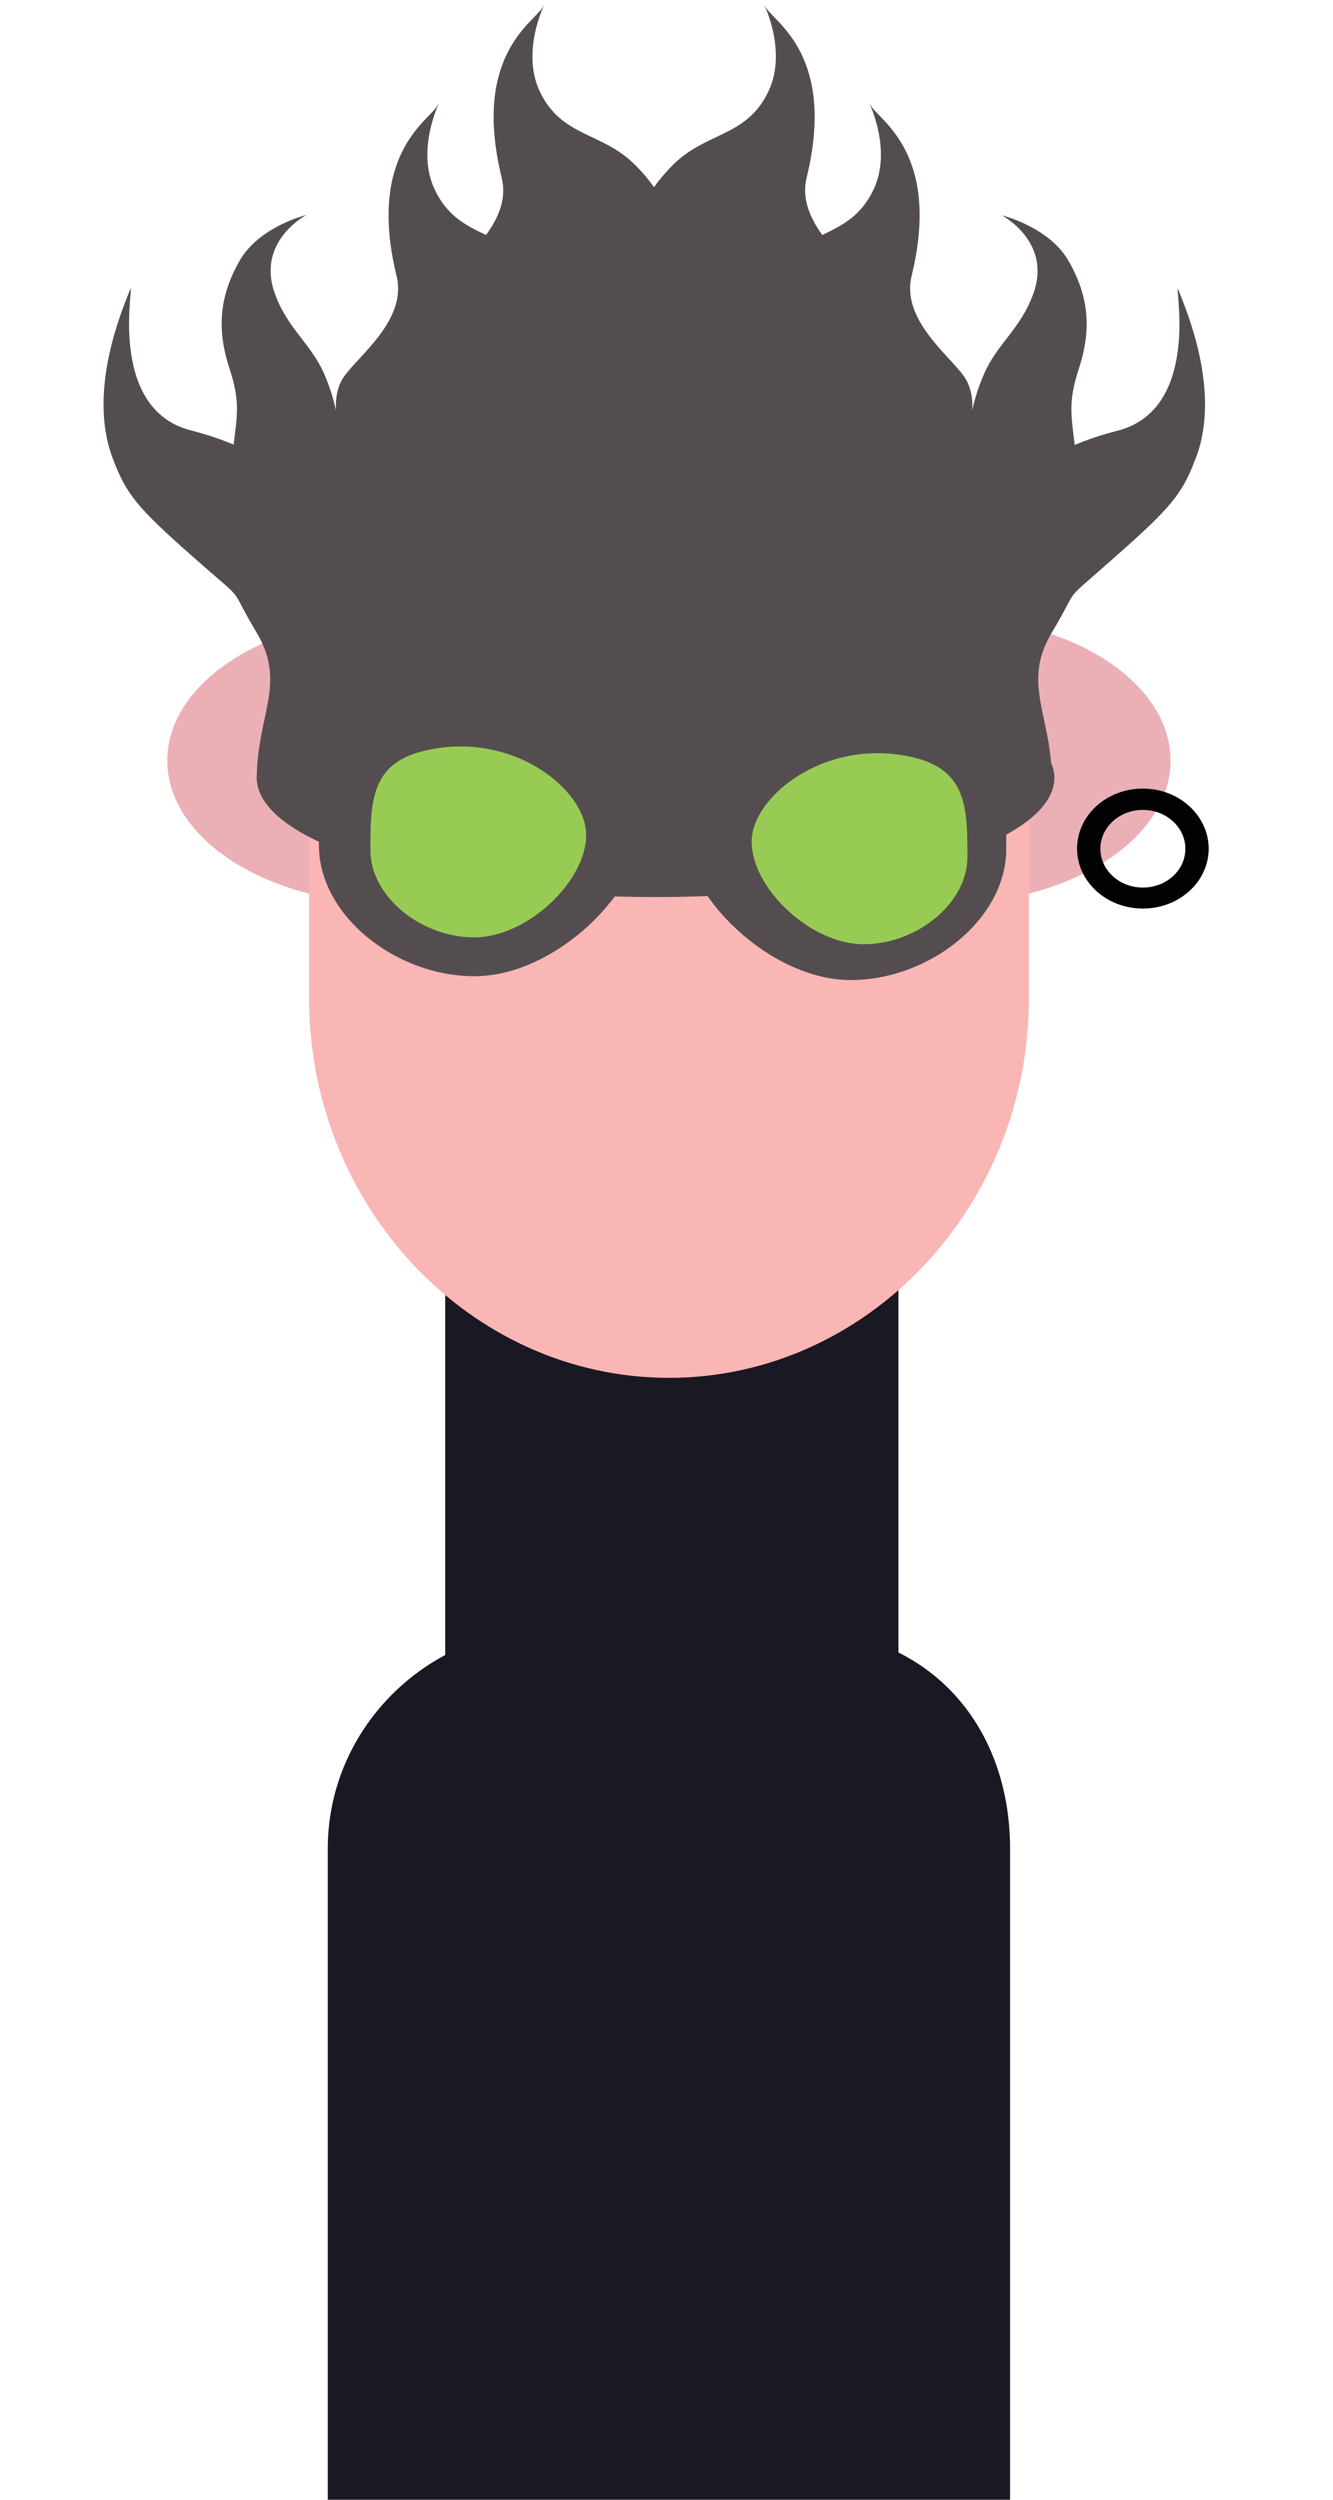
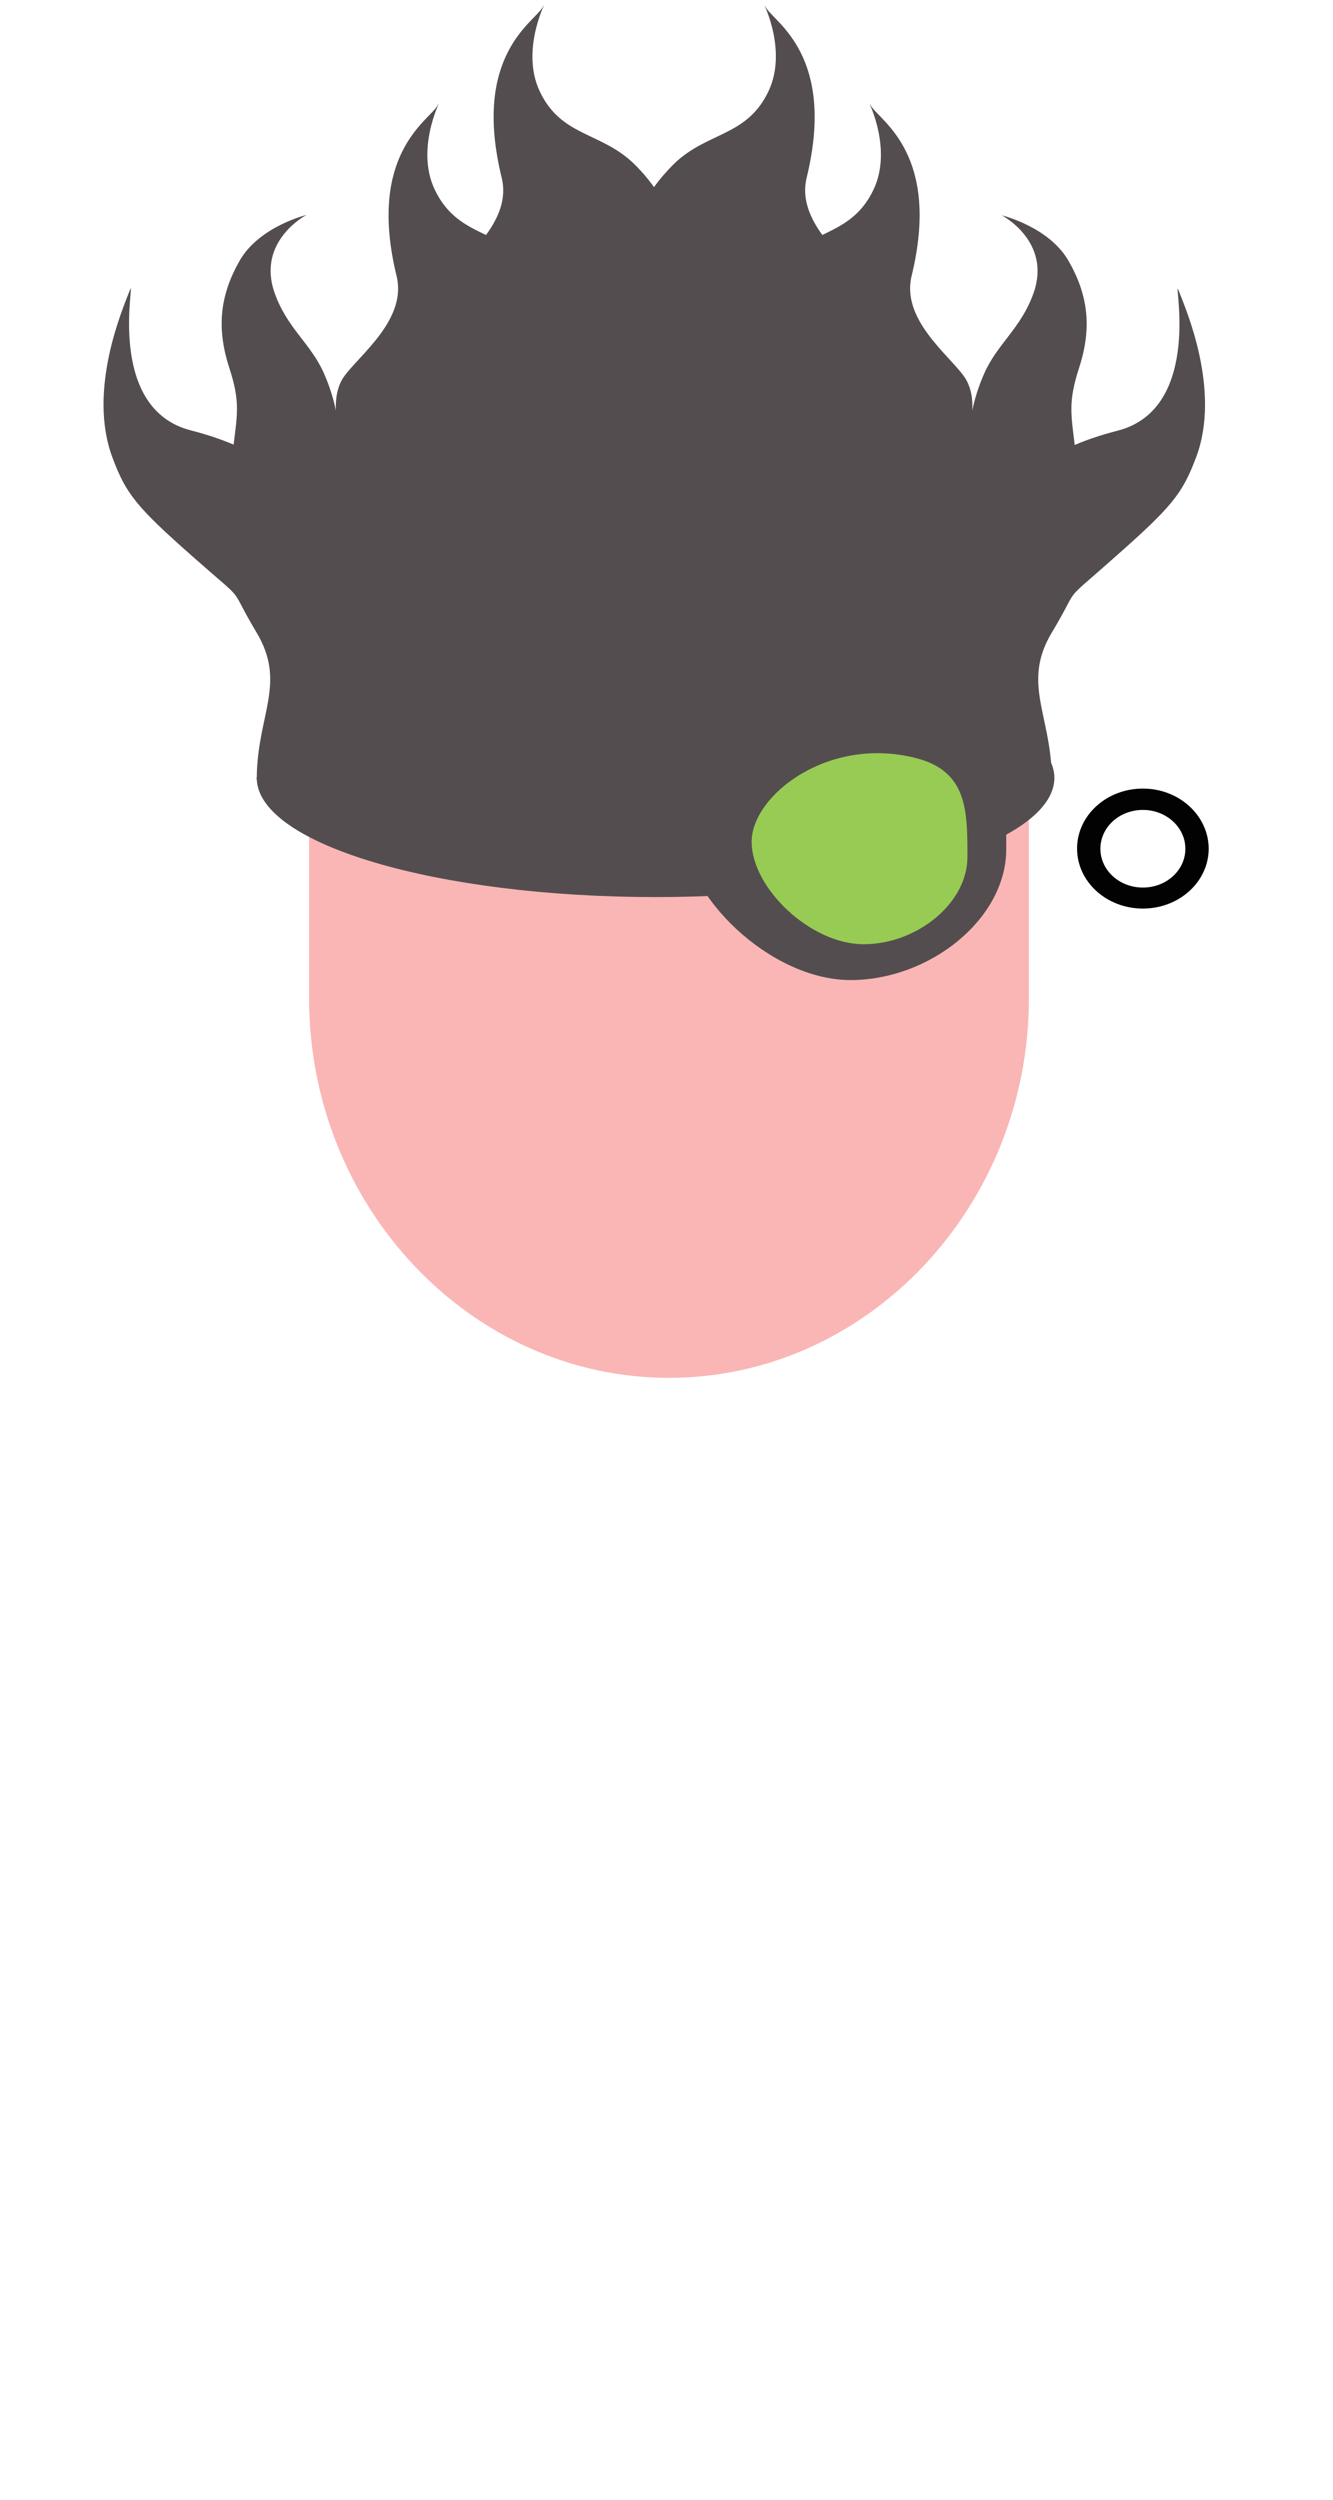
<svg xmlns="http://www.w3.org/2000/svg" xmlns:xlink="http://www.w3.org/1999/xlink" version="1.1" id="Layer_1" x="0px" y="0px" viewBox="0 0 80 150" style="enable-background:new 0 0 80 150;" xml:space="preserve">
  <style type="text/css">
	.st0{fill:#35A0BF;}
	.st1{fill:#D4C475;}
	.st2{fill:#BC4982;}
	.st3{fill:#683E69;}
	.st4{fill:#567D9A;}
	.st5{fill:#3D7F47;}
	.st6{fill:#C38875;}
	.st7{fill:#CCA475;}
	.st8{fill:#D0BE5C;}
	.st9{fill:#227C7B;}
	.st10{clip-path:url(#SVGID_00000000911991305850856570000001548644182920664214_);}
	.st11{fill:#1A1822;}
	.st12{clip-path:url(#SVGID_00000170996858942401628710000017766608487029170611_);}
	.st13{clip-path:url(#SVGID_00000112623471370845045740000009844550729786023588_);}
	.st14{fill:#EBB0B6;}
	.st15{fill:#F9B6B5;}
	.st16{fill:#544D50;}
	.st17{fill:#98CB54;}
	.st18{fill:#020202;}
</style>
  <symbol id="Confeti" viewBox="-40.36 -21.85 80.73 43.7">
    <g>
-       <polygon class="st0" points="-0.51,1.03 1.52,-5.22 8.09,-5.22 2.78,-9.08 4.8,-15.34 -0.51,-11.47 -5.82,-15.34 -3.79,-9.08     -9.11,-5.22 -2.54,-5.22   " />
      <polygon class="st1" points="23.82,14.38 23.55,7.81 29.72,5.52 23.39,3.74 23.13,-2.83 19.48,2.64 13.15,0.86 17.22,6.02     13.58,11.5 19.74,9.22   " />
      <polygon class="st2" points="-29.58,15.77 -24.49,7.9 -15.44,10.32 -21.35,3.04 -16.25,-4.82 -24.99,-1.45 -30.89,-8.73     -30.39,0.63 -39.13,4 -30.08,6.41   " />
      <polygon class="st3" points="26.26,-6.08 28.22,-9.11 31.71,-8.18 29.43,-10.98 31.39,-14.01 28.03,-12.71 25.76,-15.51     25.95,-11.91 22.58,-10.61 26.07,-9.68   " />
      <rect x="-39.75" y="-8.1" transform="matrix(0.907 -0.421 0.421 0.907 -0.897 -16.258)" class="st4" width="5" height="4" />
      <rect x="-8.15" y="6.37" transform="matrix(0.992 -0.126 0.126 0.992 -1.098 -0.645)" class="st5" width="5" height="4" />
      <rect x="2.53" y="16.63" transform="matrix(0.334 -0.942 0.942 0.334 -15.013 17.001)" class="st6" width="4" height="5" />
      <rect x="13.69" y="-19.38" transform="matrix(0.335 -0.942 0.942 0.335 26.573 2.78)" class="st7" width="3.13" height="3.91" />
      <rect x="-28.21" y="-21.73" transform="matrix(0.998 -0.062 0.062 0.998 1.198 -1.664)" class="st3" width="3.91" height="3.13" />
      <polygon class="st8" points="-14.37,-13.04 -18.26,-13.28 -17.17,-10.16 -13.28,-9.92   " />
      <rect x="36.48" y="-1.22" transform="matrix(0.283 -0.959 0.959 0.283 26.567 37.014)" class="st9" width="3.13" height="3.91" />
    </g>
  </symbol>
  <g>
    <g>
      <g>
        <g>
          <defs>
-             <rect id="SVGID_1_" x="-13.3" y="-9.05" width="106.89" height="175.84" />
-           </defs>
+             </defs>
          <clipPath id="SVGID_00000065781476233742443210000014262724371082387604_">
            <use xlink:href="#SVGID_1_" style="overflow:visible;" />
          </clipPath>
          <g style="clip-path:url(#SVGID_00000065781476233742443210000014262724371082387604_);">
            <g>
              <path class="st11" d="M26.72,76.39v22.92c-4.19,2.24-7.05,6.61-7.05,11.62v67.75c0,7.26,6.02,13.2,13.38,13.2h14.86        c7.36,0,12.71-5.94,12.71-13.2v-67.75c0-5.13-2.34-9.59-6.7-11.77V76.05" />
              <g>
                <g>
                  <g>
                    <defs>
                      <path id="SVGID_00000102527129758036250540000006584472862698329240_" d="M26.72,76.39v22.92            c-4.19,2.24-7.05,6.61-7.05,11.62v67.75c0,7.26,6.02,13.2,13.38,13.2h14.86c7.36,0,12.71-5.94,12.71-13.2v-67.75            c0-5.13-2.34-9.59-6.7-11.77V76.05" />
                    </defs>
                    <clipPath id="SVGID_00000022550280988322788700000002041916963211029179_">
                      <use xlink:href="#SVGID_00000102527129758036250540000006584472862698329240_" style="overflow:visible;" />
                    </clipPath>
                    <g style="clip-path:url(#SVGID_00000022550280988322788700000002041916963211029179_);">
                      <g>
                        <g>
                          <defs>
                            <rect id="SVGID_00000065066622463961660830000006566096464663810437_" x="14.6" y="179.99" width="53.99" height="28.85" />
                          </defs>
                          <clipPath id="SVGID_00000165202704950608008920000002014414450469434758_">
                            <use xlink:href="#SVGID_00000065066622463961660830000006566096464663810437_" style="overflow:visible;" />
                          </clipPath>
                          <g style="clip-path:url(#SVGID_00000165202704950608008920000002014414450469434758_);">
                            <g>
                              <defs>
                                <rect id="SVGID_00000126289880621314135950000000166646233670511792_" x="14.61" y="179.98" width="53.99" height="28.85" />
                              </defs>
                              <clipPath id="SVGID_00000079476960758201132590000001689199672616346042_">
                                <use xlink:href="#SVGID_00000126289880621314135950000000166646233670511792_" style="overflow:visible;" />
                              </clipPath>
                              <g style="clip-path:url(#SVGID_00000079476960758201132590000001689199672616346042_);">
                                <use xlink:href="#Confeti" width="80.73" height="43.7" x="-40.36" y="-21.85" transform="matrix(0.669 0 0 -0.66 41.603 194.411)" style="overflow:visible;" />
                              </g>
                            </g>
                          </g>
                        </g>
                      </g>
                    </g>
                  </g>
                </g>
              </g>
            </g>
            <g>
              <g>
                <path class="st14" d="M70.25,45.64c0-4.72-6.02-8.58-13.38-8.58H23.42c-7.36,0-13.38,3.86-13.38,8.58         c0,4.19,4.74,7.69,10.94,8.43l8.53,13.6c0,3.65,2.57,6.6,5.75,6.6l13.66-3.3c3.17,0,5.75-2.96,5.75-6.6l4.64-10.3         C65.51,53.33,70.25,49.83,70.25,45.64z" />
              </g>
            </g>
          </g>
        </g>
      </g>
    </g>
    <g>
      <path class="st15" d="M61.75,59.9c0,12.53-9.72,22.78-21.6,22.78s-21.6-10.25-21.6-22.78V47.8c0-12.53,9.72-22.78,21.6-22.78    s21.6,10.25,21.6,22.78V59.9z" />
    </g>
-     <path class="st16" d="M38.59,49.35c0,4.17-5.31,9.23-10.1,9.23s-9.35-3.68-9.35-7.85s-0.01-7.7,4.57-8.9   C31.68,39.75,38.59,45.18,38.59,49.35" />
    <path class="st16" d="M40.95,49.58c0,4.17,5.31,9.23,10.09,9.23s9.35-3.68,9.35-7.85c0-4.18,0-7.7-4.58-8.9   C47.86,39.99,40.95,45.41,40.95,49.58" />
    <path class="st16" d="M70.73,17.42c-0.39-1.02,1.59,7.1-3.68,8.43c-1.01,0.26-1.85,0.55-2.55,0.85c-0.23-1.89-0.39-2.61,0.26-4.62   c0.79-2.43,0.54-4.39-0.64-6.44c-1.18-2.04-4-2.72-4-2.72s3.02,1.57,1.9,4.69c-0.75,2.1-2.17,3.02-2.95,4.8   c-0.37,0.82-0.59,1.61-0.72,2.22c0.04-0.64-0.05-1.41-0.49-2.04c-0.91-1.29-3.78-3.42-3.15-6.03c1.78-7.31-1.91-9.31-2.44-10.21   c-0.52-0.89,1.45,2.35,0.14,5.06c-0.76,1.57-1.87,2.12-3.06,2.69c-0.72-1-1.25-2.16-0.94-3.43c1.78-7.31-1.91-9.31-2.44-10.21   c-0.52-0.89,1.45,2.35,0.13,5.06c-1.31,2.7-3.67,2.38-5.67,4.33c-0.43,0.43-0.83,0.89-1.18,1.38c-0.35-0.49-0.74-0.95-1.18-1.38   c-1.99-1.95-4.35-1.62-5.66-4.33c-1.31-2.71,0.67-5.95,0.14-5.06c-0.53,0.9-4.23,2.9-2.44,10.21c0.31,1.27-0.21,2.43-0.94,3.43   c-1.19-0.56-2.3-1.12-3.06-2.68c-1.32-2.71,0.66-5.95,0.13-5.06c-0.52,0.89-4.22,2.9-2.44,10.2c0.64,2.61-2.23,4.74-3.15,6.03   c-0.44,0.62-0.52,1.4-0.49,2.04c-0.13-0.62-0.35-1.4-0.72-2.23c-0.78-1.78-2.2-2.69-2.95-4.8c-1.12-3.13,1.9-4.7,1.9-4.7   s-2.82,0.68-4,2.73c-1.17,2.04-1.42,4.01-0.63,6.44c0.65,2,0.49,2.73,0.26,4.61c-0.7-0.3-1.54-0.59-2.55-0.85   C6.21,24.5,8.19,16.38,7.8,17.4c-0.39,1.02-2.59,5.99-1.04,10.09c0.81,2.16,1.44,2.94,4.84,5.94c3.41,3.01,1.97,1.46,3.8,4.53   c1.81,3.03,0.05,4.93,0.01,8.67c0,0.02-0.01,0.03-0.01,0.05c0,0.01,0,0.02,0,0.02c0,0.02,0,0.05,0,0.07h0.01   c0.17,3.91,10.82,7.06,23.93,7.06c13.22,0,23.94-3.2,23.94-7.16c0-0.31-0.08-0.62-0.2-0.92c-0.27-3.18-1.62-5.02,0.05-7.8   c1.83-3.06,0.39-1.51,3.79-4.53c3.41-3.01,4.03-3.78,4.85-5.94C73.33,23.41,71.12,18.44,70.73,17.42" />
    <path class="st17" d="M45.11,50.51c0,2.78,3.53,6.15,6.72,6.15c3.19,0,6.23-2.45,6.23-5.23s0-5.13-3.05-5.93   C49.72,44.12,45.11,47.73,45.11,50.51" />
-     <path class="st17" d="M35.18,50.1c0,2.78-3.53,6.15-6.72,6.15s-6.23-2.45-6.23-5.23s0-5.13,3.05-5.92   C30.58,43.71,35.18,47.32,35.18,50.1" />
    <path class="st18" d="M68.59,47.32c-2.18,0-3.95,1.61-3.95,3.6s1.77,3.6,3.95,3.6s3.95-1.61,3.95-3.6   C72.53,48.94,70.77,47.32,68.59,47.32 M68.59,53.26c-1.41,0-2.55-1.04-2.55-2.33s1.14-2.33,2.55-2.33s2.55,1.05,2.55,2.33   C71.14,52.22,70,53.26,68.59,53.26" />
  </g>
</svg>